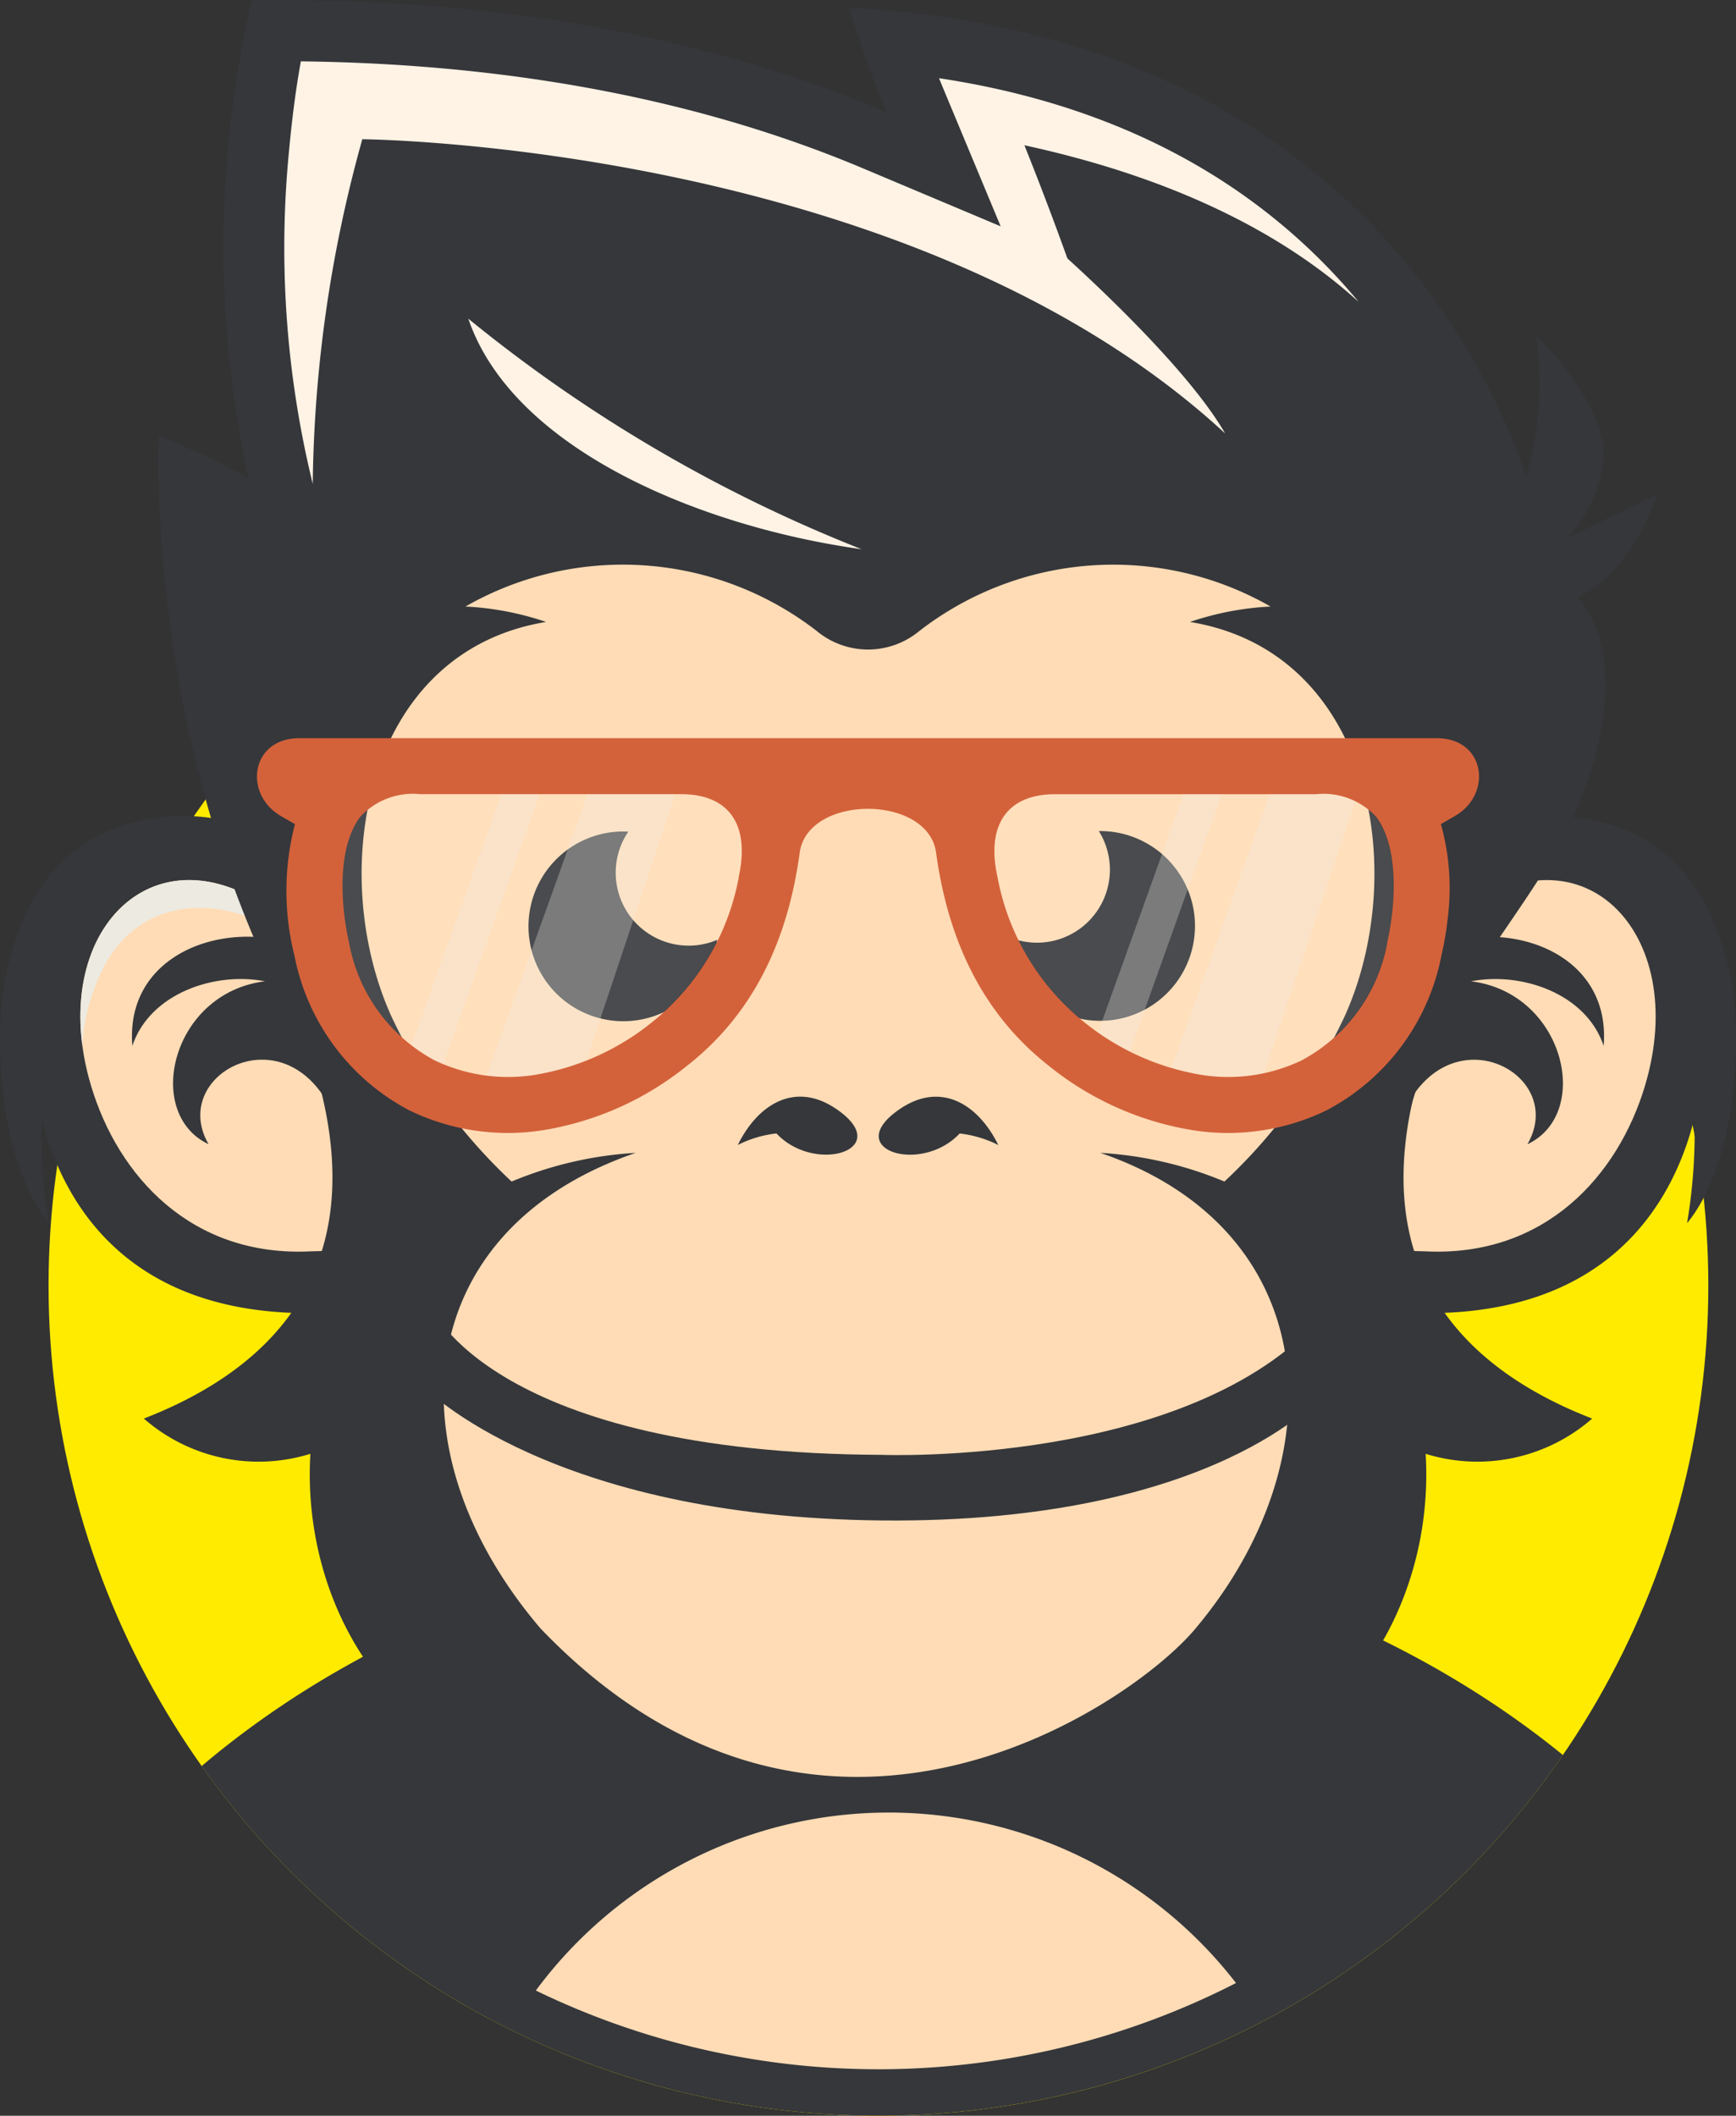
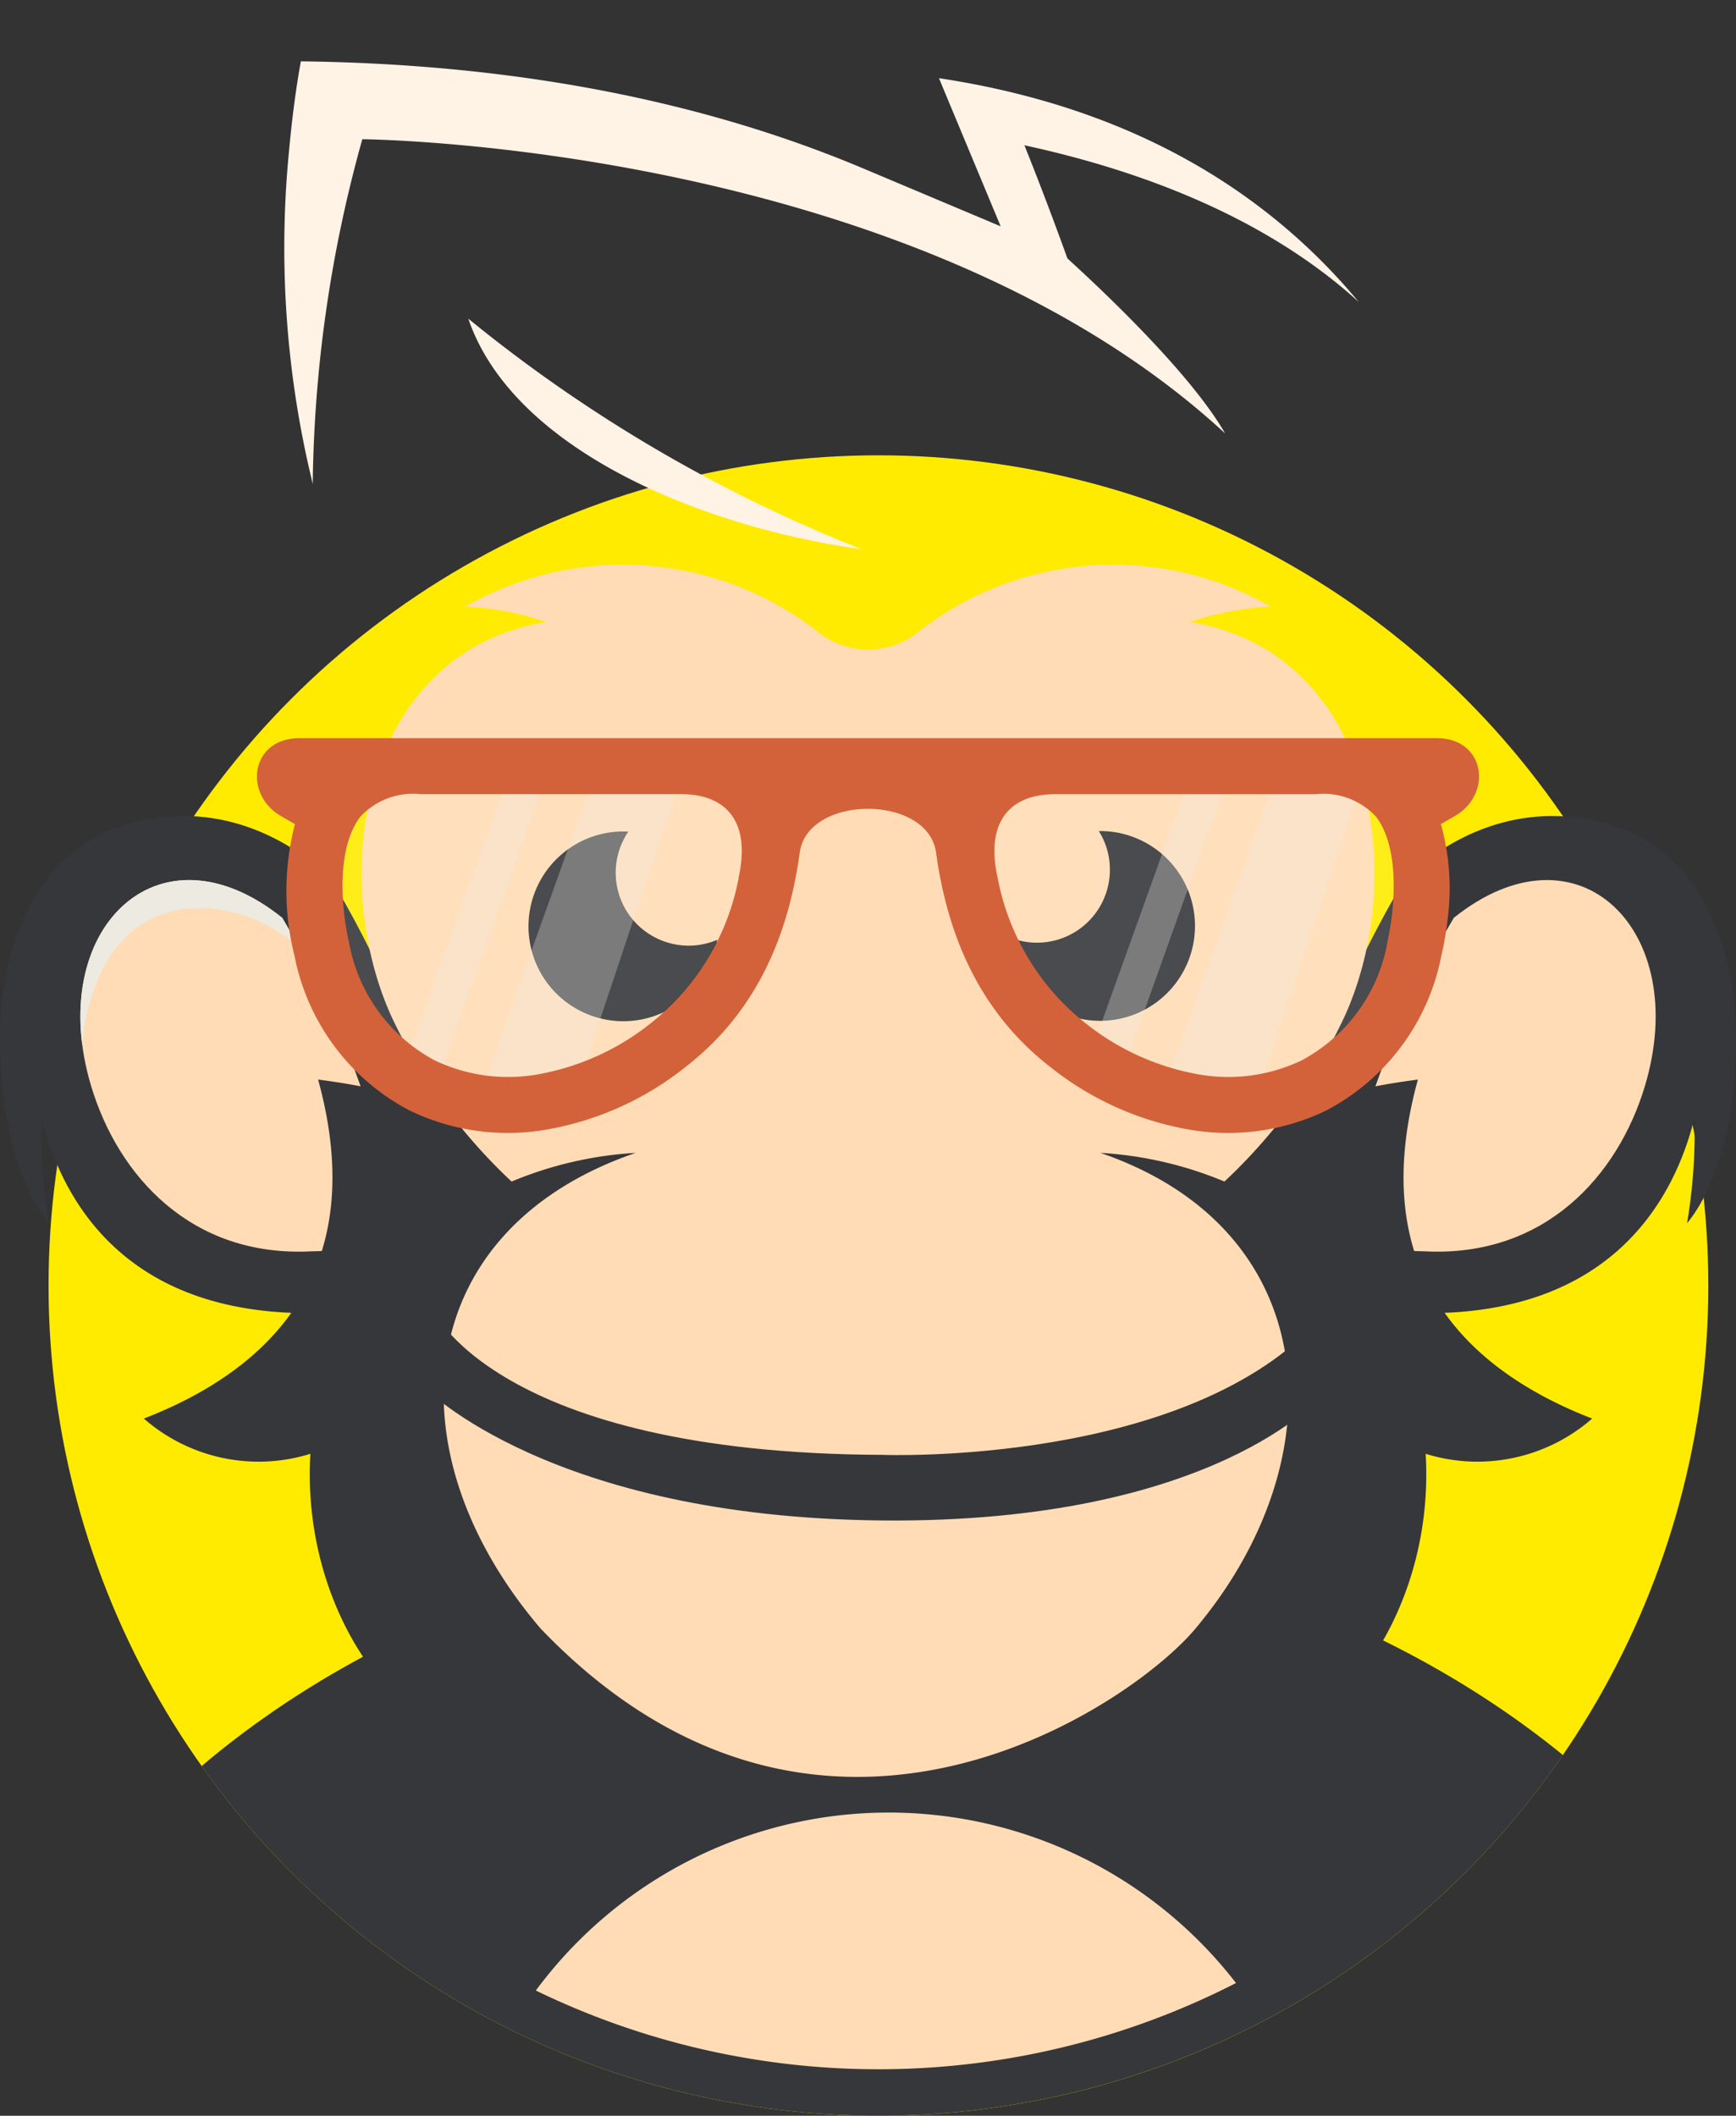
<svg xmlns="http://www.w3.org/2000/svg" width="90.822" height="110.645" viewBox="0 0 90.822 110.645">
  <rect x="0" y="0" width="90.822" height="110.645" fill="#333333" stroke="none" />
  <g transform="translate(-1324.584 -1622.281)">
    <circle cx="43.417" cy="43.417" r="43.417" transform="translate(1327.124 1646.092)" fill="#ffeb00" />
    <path d="M945.911,2043.36c-8.971-7.3-21.454-11.825-35.26-11.825-14.172,0-26.944,4.768-35.959,12.4a43.425,43.425,0,0,0,71.219-.578Z" transform="translate(460.441 -329.297)" fill="#35373b" />
    <g transform="translate(1324.584 1622.281)">
      <path d="M758.973,1186.811s4.6-5.05,11.249-2.7c3.225,1.141,5.113,4.192,5.819,7.891.668,3.5.162,9.816-2.29,12.777a28.456,28.456,0,0,0,.387-5.5c-1.024,4.123-4.215,10.272-14.134,10.207-14.908-.1-1.032-22.676-1.032-22.676m-56.146,0s-4.6-5.05-11.249-2.7c-3.225,1.141-5.113,4.192-5.819,7.891-.668,3.5-.162,9.816,2.29,12.777a28.466,28.466,0,0,1-.387-5.5c1.025,4.123,4.215,10.272,14.134,10.207,14.909-.1,1.032-22.678,1.032-22.678Z" transform="translate(-685.489 -1140.812)" fill="#35373b" fill-rule="evenodd" />
      <path d="M771.476,1245.509c-6.528-5.228-12.453.683-9.991,8.82,1.4,4.642,5.207,8.944,11.512,8.62.98-.006,2.628-.128,3.241-1.057,2.116-3.207-2.98-13.425-4.762-16.383" transform="translate(-756.71 -1197.51)" fill="#ffdcb5" fill-rule="evenodd" />
      <path d="M771.472,1245.507c-5.938-4.756-11.376-.293-10.458,6.677a10.409,10.409,0,0,1,1.287-4.411c2.247-3.784,6.9-3.352,9.985-.821-.31-.578-.59-1.069-.814-1.444" transform="translate(-756.707 -1197.508)" fill="#edeae1" fill-rule="evenodd" />
      <path d="M1960.483,1245.509c6.528-5.228,12.453.683,9.991,8.82-1.4,4.642-5.207,8.944-11.512,8.62-.98-.006-2.628-.128-3.241-1.057-2.116-3.207,2.98-13.425,4.762-16.383" transform="translate(-1884.425 -1197.51)" fill="#ffdcb5" fill-rule="evenodd" />
-       <path d="M813.305,1307.516c-3.421-1.612-1.929-7.921,2.949-8.521-2.646-.513-6.025.642-6.936,3.377-.444-5.385,6.1-7.026,9.925-4.642,5.336,3.326,6.844,14.009,1.385,15.751,1.333-14.916-10.088-10.753-7.323-5.964m69,0c3.419-1.613,1.928-7.921-2.949-8.521,2.647-.513,6.025.642,6.936,3.377.444-5.385-6.1-7.026-9.925-4.642-5.336,3.326-6.844,14.009-1.385,15.751-1.333-14.912,10.092-10.75,7.324-5.967Z" transform="translate(-802.394 -1247.678)" fill="#35373b" fill-rule="evenodd" />
-       <path d="M839.007,418.04a56.548,56.548,0,0,0-.176,25.032,29.147,29.147,0,0,0-4.7-2.217s-1.22,25.373,14.882,40.987c13.421,13.015,39.05,7.055,48.4-7.76l.559,3.149,1.148,1.267c.731-6.29,5.075-10.855,7.932-15.661,2.55-4.29,4.031-10.5,1.291-13.557,3.034-1.489,4.15-5.365,4.15-5.365l-4.679,2.259a7.155,7.155,0,0,0,1.893-4.24c.182-2.007-2.116-5-3.506-6.328a18.188,18.188,0,0,1-.524,7.377c-2.255-6.619-10.38-23.2-35.425-24.54a49.729,49.729,0,0,0,1.957,5.448c-8.976-3.778-20.042-6-33.2-5.845" transform="translate(-825.821 -418.037)" fill="#35373b" fill-rule="evenodd" />
      <path d="M982.6,501.068c-8.4-1.17-18.241-5.212-20.576-12.057A77.468,77.468,0,0,0,982.6,501.068m25.992-12.95a31.494,31.494,0,0,0-2.583-2.754c-5.427-5.125-12.171-7.845-19.36-8.929q.109.266.217.525l3.01,7.222-7.212-3.036c-9.235-3.887-19.4-5.474-29.4-5.592-.288,1.572-.484,3.217-.619,4.684a51.959,51.959,0,0,0,1.008,16.419l.232,1a69.664,69.664,0,0,1,2.594-18.03s28.71.214,45.14,15.386c-1.742-3.023-6.047-7.145-8.252-9.153-1.2-3.335-2.25-5.917-2.25-5.917,8.681,1.884,14.107,5.115,17.468,8.175Z" transform="translate(-937.524 -472.346)" fill="#fff3e5" fill-rule="evenodd" />
      <path d="M820.458,1258.211a9.126,9.126,0,0,0,8.712,1.843c-.383,6.458,2.731,12.516,7.476,15.01-.1-2.281-.018-4.271.078-6.556,5.644,8.337,13.637,12.491,21.62,12.465,7.984.026,15.975-4.132,21.62-12.465.095,2.285.175,4.275.078,6.556,4.746-2.493,7.861-8.551,7.476-15.01a9.126,9.126,0,0,0,8.711-1.843c-6.528-2.527-11.9-7.625-9.117-17.729,0,0-1.563.2-2.607.437l-19.552-11.665h-13.22l-19.552,11.665c-1.044-.24-2.607-.437-2.607-.437,2.781,10.1-2.59,15.2-9.117,17.729" transform="translate(-812.932 -1184.026)" fill="#35373b" fill-rule="evenodd" />
      <path d="M1030.257,949.879a15.493,15.493,0,0,1,4.216.806c-9.54,1.561-11.48,13.049-8.118,20.571a28.2,28.2,0,0,0,6.315,8.694,19.782,19.782,0,0,1,6.491-1.5c-11.714,4.014-12.921,15.557-4.982,24.868,14.645,15.288,30.981,3.971,34.275,0,7.479-8.906,6.732-20.854-4.982-24.868a19.781,19.781,0,0,1,6.49,1.5,28.2,28.2,0,0,0,6.315-8.694c3.362-7.522,1.422-19.009-8.118-20.571a15.494,15.494,0,0,1,4.216-.806A16.568,16.568,0,0,0,1054,951.159a4.2,4.2,0,0,1-5.365,0,16.568,16.568,0,0,0-18.377-1.281" transform="translate(-1005.904 -918.16)" fill="#ffdcb5" fill-rule="evenodd" />
      <path d="M1233.054,1671.371" transform="translate(-1202.526 -1601.494)" fill="#bd8f80" fill-rule="evenodd" />
-       <path d="M1377.866,1449.215c1.043-2.116,2.981-3.341,5.132-1.888,3.124,2.116-1.069,3.471-3.113,1.291a5.959,5.959,0,0,0-2.016.6m13.62,0c-1.043-2.116-2.981-3.341-5.132-1.888-3.124,2.116,1.068,3.471,3.113,1.291a5.958,5.958,0,0,1,2.016.6Z" transform="translate(-1339.264 -1389.344)" fill="#35373b" fill-rule="evenodd" />
      <path d="M1189.7,1203.934a3.816,3.816,0,0,1-3.153-5.963c-.088,0-.174-.007-.263-.007a4.961,4.961,0,1,0,4.911,5.666A3.8,3.8,0,0,1,1189.7,1203.934Z" transform="translate(-1153.674 -1154.481)" fill="#35373b" fill-rule="evenodd" />
      <path d="M1634.708,1198.969a3.816,3.816,0,0,1-5.4,4.045c.009.087.02.173.034.261a4.962,4.962,0,1,0,4.833-5.733A3.8,3.8,0,0,1,1634.708,1198.969Z" transform="translate(-1576.688 -1154.081)" fill="#35373b" fill-rule="evenodd" />
      <path d="M1063.905,1112.245h-2l-6.635,18.494a10.61,10.61,0,0,0,1.8.628Zm31.55,18.5a13.862,13.862,0,0,0,4.657.95l6.478-19.379a9.664,9.664,0,0,0-1.191-.069h-3.309Zm-3.779-2.027a18.184,18.184,0,0,0,1.65,1.033l6.26-17.507h-2Zm-25.267-16.473-6.976,19.451a13.646,13.646,0,0,0,5.326-.98l6.173-18.467Z" transform="translate(-1034.655 -1073.54)" fill="#edeae1" fill-rule="evenodd" opacity="0.3" style="isolation:isolate" />
      <g transform="translate(13.444 38.604)">
        <path d="M1024.459,1162.591h-13.643a3.752,3.752,0,0,0-3.156,1.188c-1.242,1.645-1.008,4.724-.574,6.61a8.74,8.74,0,0,0,4.47,6.121,8.913,8.913,0,0,0,5.215.764,13.163,13.163,0,0,0,6.148-2.749,12.683,12.683,0,0,0,4.548-7.588c.624-2.8-.558-4.346-3.012-4.346" transform="translate(-1002.271 -1159.665)" fill="#fff" fill-rule="evenodd" opacity="0.1" style="isolation:isolate" />
        <path d="M1621.7,1162.591h13.643a3.752,3.752,0,0,1,3.156,1.188c1.242,1.645,1.008,4.724.574,6.61a8.74,8.74,0,0,1-4.47,6.121,8.914,8.914,0,0,1-5.216.764,13.163,13.163,0,0,1-6.148-2.749,12.685,12.685,0,0,1-4.548-7.588c-.624-2.8.558-4.346,3.012-4.346" transform="translate(-1579.956 -1159.665)" fill="#fff" fill-rule="evenodd" opacity="0.1" style="isolation:isolate" />
        <path d="M988.344,1110.455H928.838c-2.551,0-2.946,2.931-.955,4.078l.724.416a13.854,13.854,0,0,0-.023,6.89,11.634,11.634,0,0,0,6.013,8.082,11.811,11.811,0,0,0,6.934,1.043,16.062,16.062,0,0,0,7.538-3.338c3.605-2.8,5.335-6.718,5.946-11.187.421-3.053,6.713-3.053,7.133,0,.615,4.465,2.346,8.377,5.946,11.187a16.063,16.063,0,0,0,7.539,3.338,11.812,11.812,0,0,0,6.935-1.043,11.634,11.634,0,0,0,6.014-8.082,17,17,0,0,0,.339-2,12.455,12.455,0,0,0-.362-4.891l.724-.417C991.284,1113.386,990.889,1110.455,988.344,1110.455Zm-36.517,7.274a12.685,12.685,0,0,1-4.548,7.588,13.167,13.167,0,0,1-6.148,2.75,8.916,8.916,0,0,1-5.216-.764,8.741,8.741,0,0,1-4.47-6.122c-.435-1.887-.667-4.966.575-6.61a3.752,3.752,0,0,1,3.156-1.188h13.643c2.444,0,3.626,1.543,3,4.347Zm33.92,3.453a8.74,8.74,0,0,1-4.47,6.121,8.914,8.914,0,0,1-5.216.764,13.168,13.168,0,0,1-6.148-2.749,12.684,12.684,0,0,1-4.548-7.588c-.624-2.8.558-4.346,3.012-4.346H982.02a3.753,3.753,0,0,1,3.156,1.188c1.232,1.643,1,4.722.564,6.608Z" transform="translate(-926.62 -1110.455)" fill="#d3623b" fill-rule="evenodd" />
      </g>
      <path d="M1084.565,1644.382s3.216,7.632,23.6,7.711c0,0,16.1.623,23-7.243v4.132s-5.621,6.7-23,6.542-23.935-6.932-23.935-6.932Z" transform="translate(-1061.999 -1576.01)" fill="#35373b" fill-rule="evenodd" />
    </g>
    <path d="M1188.3,2306.814a41.065,41.065,0,0,0,36.631-.392,22.968,22.968,0,0,0-36.631.392Z" transform="translate(164.317 -580.437)" fill="#ffdcb5" />
  </g>
</svg>